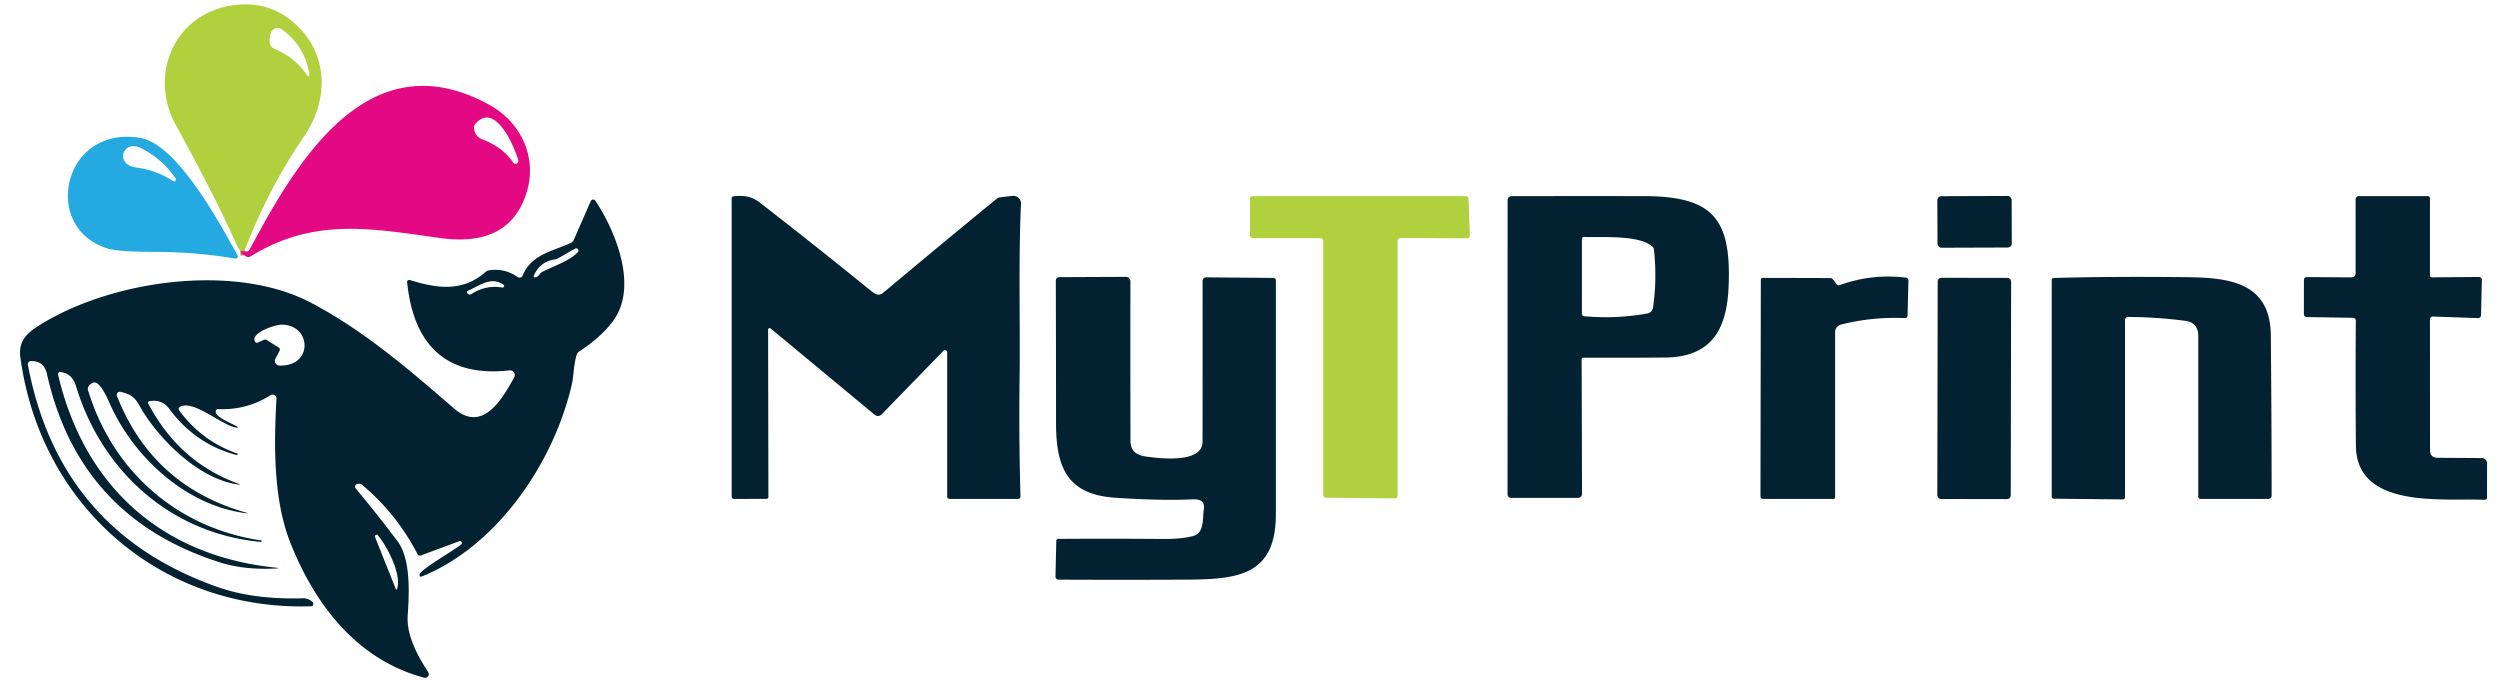
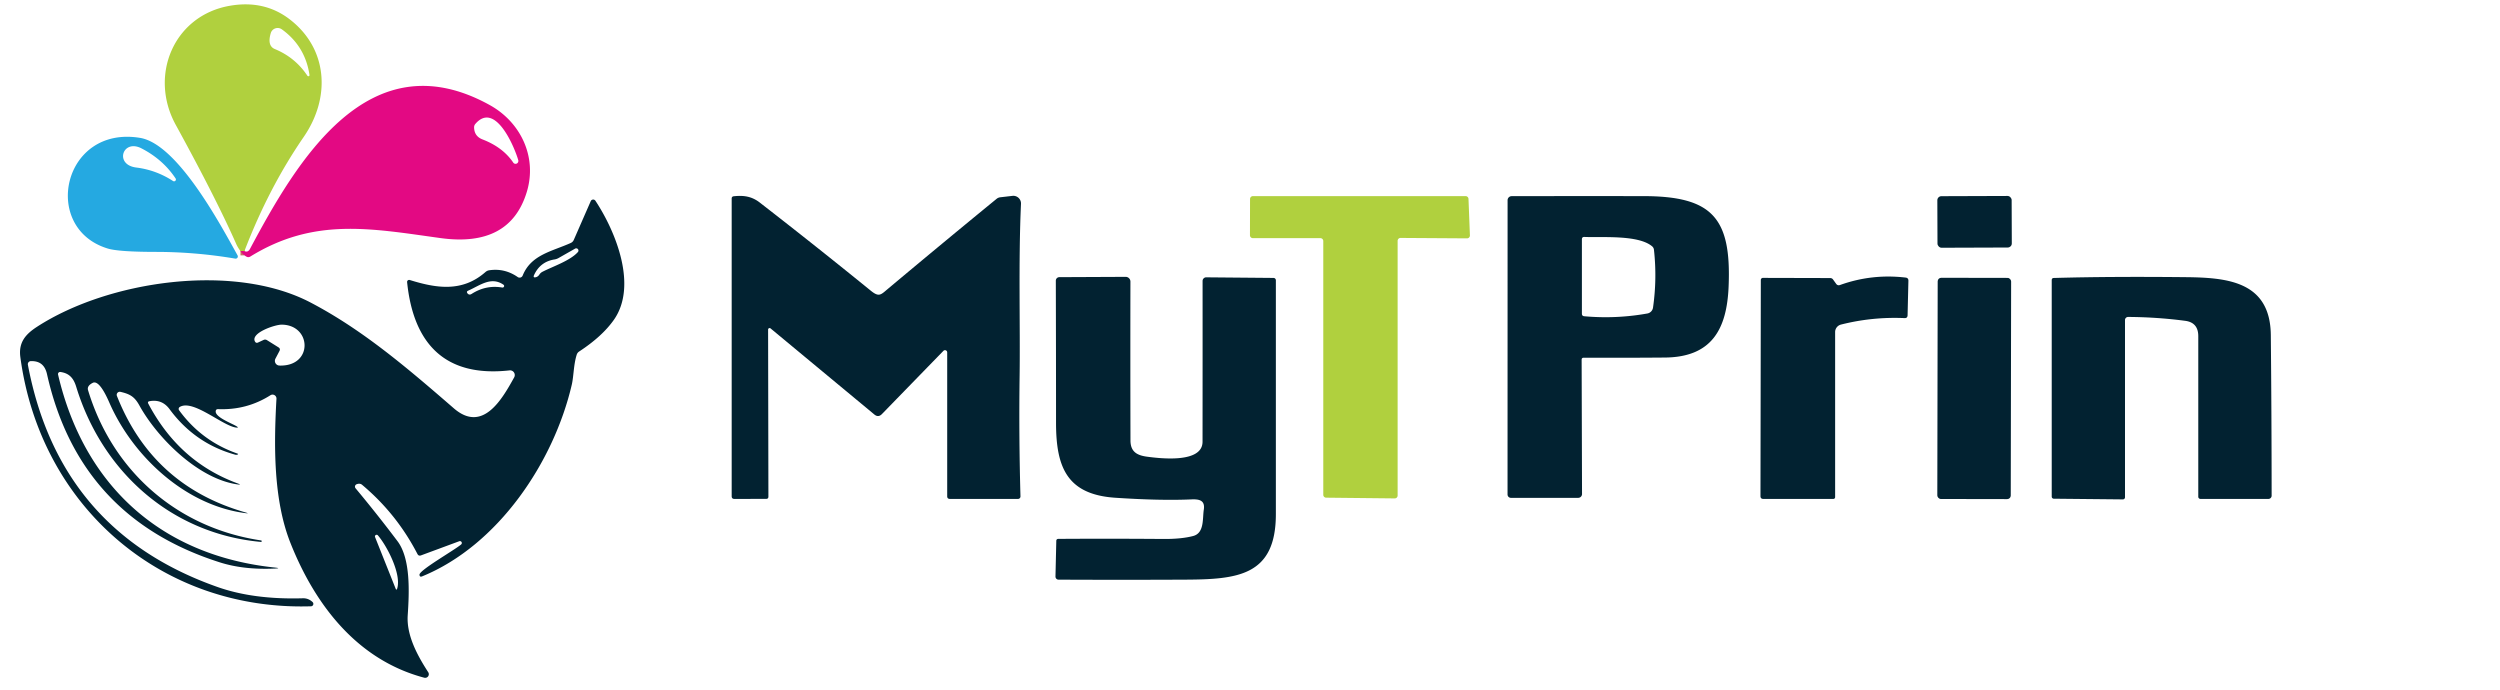
<svg xmlns="http://www.w3.org/2000/svg" version="1.1" viewBox="0 0 580 160">
  <path stroke="#ca6d61" stroke-width="2.00" fill="none" stroke-linecap="butt" vector-effect="non-scaling-stroke" d="   M 56.71 58.25   L 55.79 58.25" />
  <path fill="#b0d03e" d="   M 56.71 58.25   L 55.79 58.25   Q 55.18 57.45 54.77 56.52   Q 50.09 45.96 40.77 28.96   C 34.49 17.50 40.31 3.60 53.32 1.34   Q 61.29 -0.05 67.18 4.46   C 76.06 11.26 76.78 22.57 70.48 31.74   Q 62.31 43.62 56.71 58.25   Z   M 63.76 11.38   Q 68.49 13.33 71.31 17.56   A 0.27 0.26 24.3 0 0 71.80 17.38   Q 70.80 10.71 65.39 6.81   A 1.67 1.66 26.2 0 0 62.82 7.68   Q 61.94 10.62 63.76 11.38   Z" />
-   <path fill="#e30983" d="   M 55.79 58.25   L 56.71 58.25   Q 57.52 58.64 58.01 57.72   C 68.82 37.48 85.53 8.82 113.63 24.38   C 120.83 28.37 124.68 36.46 122.21 44.55   Q 118.28 57.46 102.16 55.23   C 86.04 53.00 72.86 50.39 58.07 59.52   Q 57.63 59.79 57.17 59.54   Q 56.35 59.08 55.79 58.25   Z   M 111.93 32.34   Q 116.68 34.17 119.07 37.72   A 0.66 0.65 -70.1 0 0 120.24 37.17   C 119.27 33.83 114.83 23.47 110.29 28.74   Q 109.98 29.10 109.99 29.56   Q 110.03 31.60 111.93 32.34   Z" />
+   <path fill="#e30983" d="   M 55.79 58.25   L 56.71 58.25   Q 57.52 58.64 58.01 57.72   C 68.82 37.48 85.53 8.82 113.63 24.38   C 120.83 28.37 124.68 36.46 122.21 44.55   Q 118.28 57.46 102.16 55.23   C 86.04 53.00 72.86 50.39 58.07 59.52   Q 57.63 59.79 57.17 59.54   Q 56.35 59.08 55.79 58.25   Z   M 111.93 32.34   Q 116.68 34.17 119.07 37.72   A 0.66 0.65 -70.1 0 0 120.24 37.17   C 119.27 33.83 114.83 23.47 110.29 28.74   Q 109.98 29.10 109.99 29.56   Q 110.03 31.60 111.93 32.34   " />
  <path fill="#25a9e1" d="   M 32.51 31.99   C 41.20 33.43 51.13 52.07 55.11 59.24   A 0.51 0.51 0.0 0 1 54.58 60.00   Q 45.37 58.44 36.10 58.44   Q 27.51 58.43 25.00 57.66   C 9.46 52.94 14.51 29.01 32.51 31.99   Z   M 32.82 34.42   C 28.45 32.16 26.46 38.23 31.63 38.87   Q 36.21 39.44 40.15 42.00   A 0.43 0.43 0.0 0 0 40.74 41.40   Q 37.79 36.98 32.82 34.42   Z" />
  <path fill="#022231" d="   M 218.88 81.39   L 204.60 96.07   Q 203.77 96.92 202.86 96.17   L 178.77 76.19   A 0.35 0.35 0.0 0 0 178.20 76.46   L 178.27 115.20   Q 178.28 115.74 177.74 115.74   L 170.38 115.75   Q 169.75 115.75 169.75 115.13   L 169.75 46.02   A 0.48 0.48 0.0 0 1 170.17 45.54   C 172.43 45.29 174.33 45.50 176.25 46.98   Q 189.25 57.06 202.01 67.43   C 203.97 69.03 204.36 68.37 206.01 67.00   Q 218.54 56.50 231.20 46.14   Q 231.57 45.83 232.06 45.77   L 234.90 45.44   A 1.78 1.78 0.0 0 1 236.87 47.29   C 236.26 60.69 236.71 75.46 236.55 87.21   Q 236.36 101.19 236.75 115.16   A 0.57 0.57 0.0 0 1 236.18 115.75   L 220.38 115.75   Q 219.75 115.75 219.75 115.13   L 219.75 81.74   A 0.51 0.51 0.0 0 0 218.88 81.39   Z" />
  <path fill="#b0d03e" d="   M 306.33 55.25   L 290.66 55.25   A 0.67 0.67 0.0 0 1 289.99 54.58   L 290.01 46.17   A 0.67 0.67 0.0 0 1 290.68 45.50   L 340.02 45.50   A 0.67 0.67 0.0 0 1 340.69 46.14   L 341.02 54.60   A 0.67 0.67 0.0 0 1 340.35 55.30   L 324.92 55.20   A 0.67 0.67 0.0 0 0 324.25 55.87   L 324.25 114.96   A 0.67 0.67 0.0 0 1 323.57 115.63   L 307.66 115.46   A 0.67 0.67 0.0 0 1 307.00 114.79   L 307.00 55.92   A 0.67 0.67 0.0 0 0 306.33 55.25   Z" />
  <path fill="#022231" d="   M 349.76 46.45   A 0.94 0.94 0.0 0 1 350.70 45.51   Q 365.86 45.48 381.25 45.50   C 397.28 45.51 401.69 50.55 401.04 66.43   C 400.64 76.38 397.13 82.85 386.27 82.95   Q 376.89 83.03 367.41 82.99   Q 366.94 82.99 366.94 83.47   L 367.03 114.61   A 0.89 0.89 0.0 0 1 366.14 115.50   L 350.53 115.50   A 0.78 0.78 0.0 0 1 349.75 114.72   L 349.76 46.45   Z   M 367.00 55.53   L 367.00 72.76   Q 367.00 73.32 367.55 73.37   Q 374.92 74.03 382.18 72.73   A 1.62 1.61 89.3 0 0 383.50 71.37   Q 384.46 64.69 383.72 57.97   Q 383.67 57.45 383.26 57.12   C 380.01 54.44 371.69 55.14 367.58 54.97   Q 367.00 54.95 367.00 55.53   Z" />
  <rect fill="#022231" x="-8.62" y="-5.98" transform="translate(458.10,51.47) rotate(-0.2)" width="17.24" height="11.96" rx="0.94" />
-   <path fill="#022231" d="   M 564.17 64.34   L 575.00 64.26   Q 575.81 64.26 575.79 65.06   L 575.60 73.12   A 0.70 0.69 -88.0 0 1 574.88 73.80   L 564.54 73.44   Q 563.75 73.41 563.75 74.21   L 563.76 104.39   Q 563.76 106.20 565.57 106.21   L 575.77 106.27   A 1.25 1.24 -89.8 0 1 577.00 107.52   L 576.99 115.43   A 0.53 0.53 0.0 0 1 576.43 115.96   C 567.20 115.50 546.71 118.29 546.57 103.43   Q 546.44 89.43 546.55 74.39   A 0.66 0.66 0.0 0 0 545.90 73.73   L 535.27 73.56   Q 534.50 73.55 534.50 72.77   L 534.51 65.04   Q 534.51 64.27 535.27 64.28   L 545.44 64.35   Q 546.50 64.36 546.50 63.30   L 546.50 46.25   A 0.75 0.75 0.0 0 1 547.25 45.50   L 563.25 45.50   A 0.50 0.50 0.0 0 1 563.75 46.00   L 563.75 63.92   Q 563.75 64.34 564.17 64.34   Z" />
  <path fill="#022231" d="   M 34.41 93.66   C 39.07 102.46 45.83 108.75 55.21 112.18   Q 56.12 112.52 55.15 112.39   C 45.97 111.12 36.46 101.55 32.33 94.05   C 31.19 91.99 30.11 91.41 27.95 90.91   A 0.71 0.71 0.0 0 0 27.13 91.87   Q 35.36 112.69 56.91 118.87   Q 58.02 119.19 56.88 119.04   C 42.96 117.21 30.94 105.89 25.51 93.73   C 24.97 92.51 23.08 88.00 21.50 88.83   Q 20.13 89.53 20.43 90.53   C 26.13 109.37 41.20 122.53 60.65 125.39   Q 60.68 125.40 60.68 125.43   Q 60.69 125.55 60.69 125.69   Q 60.69 125.74 60.58 125.73   C 39.76 123.84 23.71 109.46 17.68 89.73   C 17.06 87.71 16.05 86.58 14.01 86.30   A 0.49 0.49 0.0 0 0 13.47 86.90   C 19.44 112.46 37.19 128.88 63.76 131.67   Q 65.33 131.84 63.75 131.91   Q 56.55 132.23 51.04 130.48   Q 18.37 120.11 10.91 86.82   C 10.44 84.72 9.24 83.72 7.15 83.78   A 0.71 0.71 0.0 0 0 6.47 84.62   Q 13.75 123.30 50.54 136.21   Q 58.89 139.14 70.30 138.80   C 71.18 138.78 71.94 139.12 72.53 139.69   A 0.57 0.56 66.1 0 1 72.16 140.66   C 37.32 141.75 9.32 117.34 4.72 82.84   C 4.26 79.42 5.96 77.52 8.58 75.82   C 25.11 65.10 54.19 60.83 72.06 70.19   C 83.99 76.44 94.14 85.06 105.29 94.73   C 112.01 100.55 116.49 92.60 119.29 87.55   A 1.10 1.09 -78.7 0 0 118.21 85.93   C 103.19 87.60 95.90 79.68 94.45 65.46   A 0.47 0.47 0.0 0 1 95.06 64.96   C 101.18 66.86 107.22 67.87 112.63 63.11   Q 113.02 62.77 113.52 62.70   Q 117.09 62.18 120.10 64.27   A 0.77 0.77 0.0 0 0 121.26 63.93   C 123.22 59.08 128.04 58.34 132.39 56.38   Q 132.91 56.15 133.13 55.63   L 137.05 46.67   A 0.62 0.62 0.0 0 1 138.14 46.58   C 142.89 53.77 147.94 66.29 142.44 74.17   Q 139.74 78.03 134.38 81.54   Q 133.94 81.82 133.79 82.32   C 133.07 84.60 133.10 87.30 132.66 89.22   C 128.50 107.13 115.63 126.48 97.93 133.72   Q 97.36 133.95 97.32 133.34   C 97.24 132.29 105.46 127.63 107.00 126.30   A 0.44 0.44 0.0 0 0 106.56 125.56   L 97.67 128.85   Q 97.12 129.05 96.85 128.53   Q 92.02 119.19 84.01 112.48   Q 83.50 112.05 82.73 112.35   A 0.59 0.59 0.0 0 0 82.49 113.28   Q 87.50 119.29 92.21 125.54   C 95.32 129.67 94.94 137.52 94.59 142.76   C 94.28 147.48 96.93 152.21 99.35 155.96   A 0.84 0.84 0.0 0 1 98.43 157.23   C 82.75 153.07 73.02 140.18 67.37 125.93   C 63.40 115.91 63.53 103.25 64.14 92.51   A 0.91 0.91 0.0 0 0 62.75 91.69   Q 57.25 95.18 50.62 94.92   Q 50.05 94.90 50.04 95.47   C 50.01 96.82 53.75 98.21 54.84 98.87   Q 55.56 99.31 54.73 99.19   C 51.54 98.73 44.76 92.56 41.70 94.42   A 0.53 0.53 0.0 0 0 41.55 95.18   Q 46.75 102.31 55.06 105.22   Q 55.41 105.34 55.06 105.48   Q 54.84 105.56 54.51 105.47   Q 45.19 102.87 39.34 94.93   Q 37.59 92.55 34.69 93.08   Q 34.15 93.18 34.41 93.66   Z   M 125.86 63.05   C 128.20 61.84 132.27 60.49 134.06 58.49   A 0.52 0.52 0.0 0 0 133.41 57.69   L 129.59 59.86   Q 129.15 60.11 128.65 60.19   Q 125.33 60.72 123.91 63.80   Q 123.59 64.50 124.34 64.31   Q 124.82 64.18 125.13 63.71   Q 125.41 63.28 125.86 63.05   Z   M 116.80 66.05   C 113.91 64.06 111.33 66.24 108.62 67.43   Q 108.13 67.65 108.47 68.07   Q 108.86 68.55 109.43 68.18   Q 112.76 66.06 116.53 66.71   A 0.37 0.36 -22.9 0 0 116.80 66.05   Z   M 64.83 81.44   L 63.90 83.21   A 1.09 1.09 0.0 0 0 64.83 84.81   C 72.70 85.06 72.33 75.36 65.35 75.32   C 63.77 75.31 58.13 77.23 59.14 79.21   Q 59.39 79.69 59.88 79.46   L 61.14 78.87   Q 61.55 78.68 61.93 78.91   L 64.60 80.58   Q 65.12 80.90 64.83 81.44   Z   M 87.01 124.59   L 91.77 136.52   Q 91.99 137.08 92.16 136.50   C 93.14 133.17 89.83 126.72 87.67 124.20   A 0.39 0.39 0.0 0 0 87.01 124.59   Z" />
  <path fill="#022231" d="   M 276.41 115.86   Q 269.29 116.18 258.77 115.48   C 247.47 114.73 245.00 108.32 245.00 98.06   Q 245.00 82.19 244.95 65.12   A 0.82 0.82 0.0 0 1 245.76 64.30   L 261.15 64.23   A 1.10 1.10 0.0 0 1 262.26 65.33   Q 262.22 83.52 262.27 102.19   C 262.28 104.78 263.74 105.65 266.17 105.96   C 269.17 106.36 278.98 107.53 278.99 102.49   Q 279.01 83.85 279.00 65.18   A 0.84 0.84 0.0 0 1 279.84 64.34   L 295.46 64.48   A 0.55 0.54 0.5 0 1 296.00 65.02   Q 296.00 92.11 296.00 119.27   C 296.00 133.67 287.06 134.42 274.77 134.48   Q 260.21 134.55 245.57 134.48   A 0.71 0.71 0.0 0 1 244.87 133.75   L 245.06 125.50   Q 245.07 125.03 245.54 125.02   Q 257.70 124.94 269.74 125.04   Q 274.06 125.08 276.82 124.35   C 279.44 123.66 278.96 120.30 279.28 118.26   C 279.63 116.06 278.21 115.78 276.41 115.86   Z" />
  <path fill="#022231" d="   M 408.43 115.09   L 408.51 64.95   A 0.48 0.48 0.0 0 1 408.99 64.47   L 424.60 64.51   Q 425.03 64.51 425.28 64.86   L 425.98 65.84   Q 426.33 66.32 426.89 66.12   Q 434.27 63.47 442.12 64.40   Q 442.76 64.48 442.75 65.13   L 442.56 73.14   Q 442.54 73.83 441.86 73.80   Q 434.35 73.47 427.11 75.30   A 1.80 1.79 -7.0 0 0 425.75 77.04   L 425.75 115.34   A 0.41 0.40 -90.0 0 1 425.35 115.75   L 409.09 115.75   Q 408.43 115.75 408.43 115.09   Z" />
  <rect fill="#022231" x="-8.52" y="-25.66" transform="translate(458.02,90.12) rotate(0.1)" width="17.04" height="51.32" rx="0.82" />
  <path fill="#022231" d="   M 493.00 74.25   L 493.00 115.37   A 0.49 0.49 0.0 0 1 492.50 115.86   L 476.47 115.70   A 0.48 0.48 0.0 0 1 476.00 115.22   L 476.00 65.01   Q 476.00 64.50 476.50 64.49   Q 489.39 64.12 506.99 64.30   C 516.65 64.40 526.71 65.22 526.83 77.75   Q 527.01 96.34 527.02 115.00   A 0.75 0.75 0.0 0 1 526.27 115.75   L 510.51 115.75   A 0.51 0.50 0.0 0 1 510.00 115.25   Q 510.00 96.60 510.00 77.99   Q 510.00 74.83 506.97 74.43   Q 500.42 73.57 493.73 73.53   A 0.73 0.72 -0.0 0 0 493.00 74.25   Z" />
</svg>